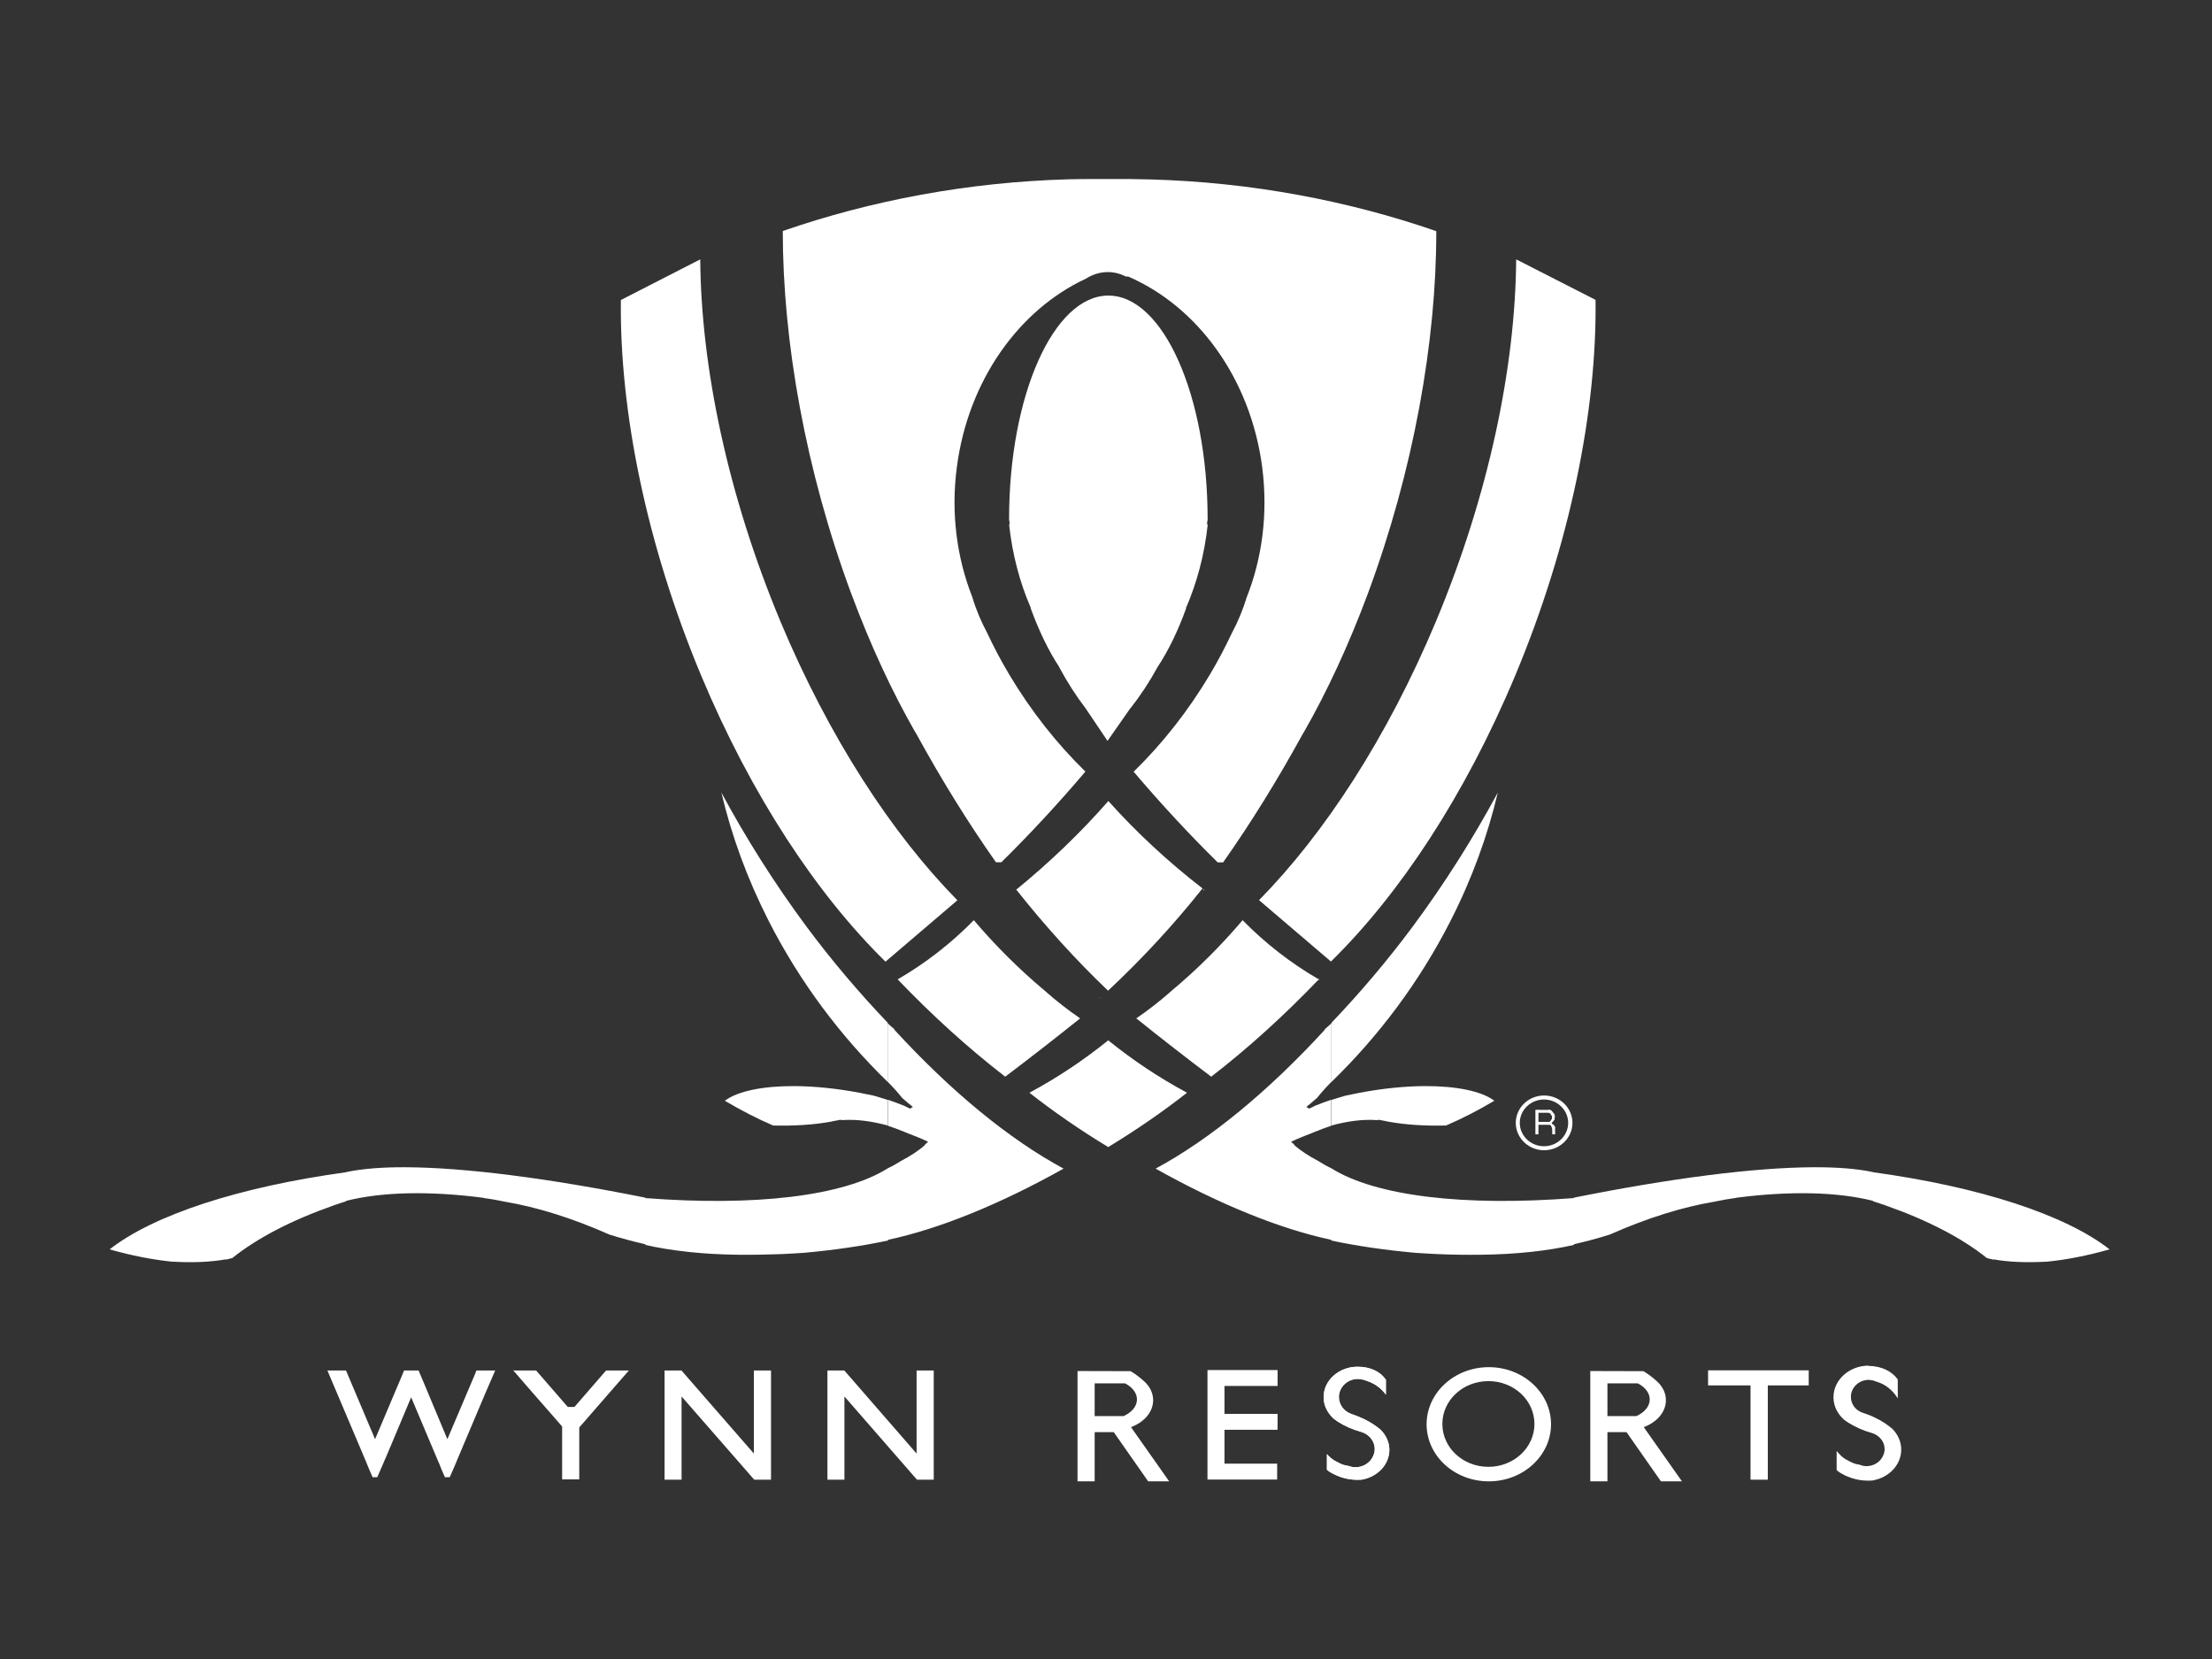
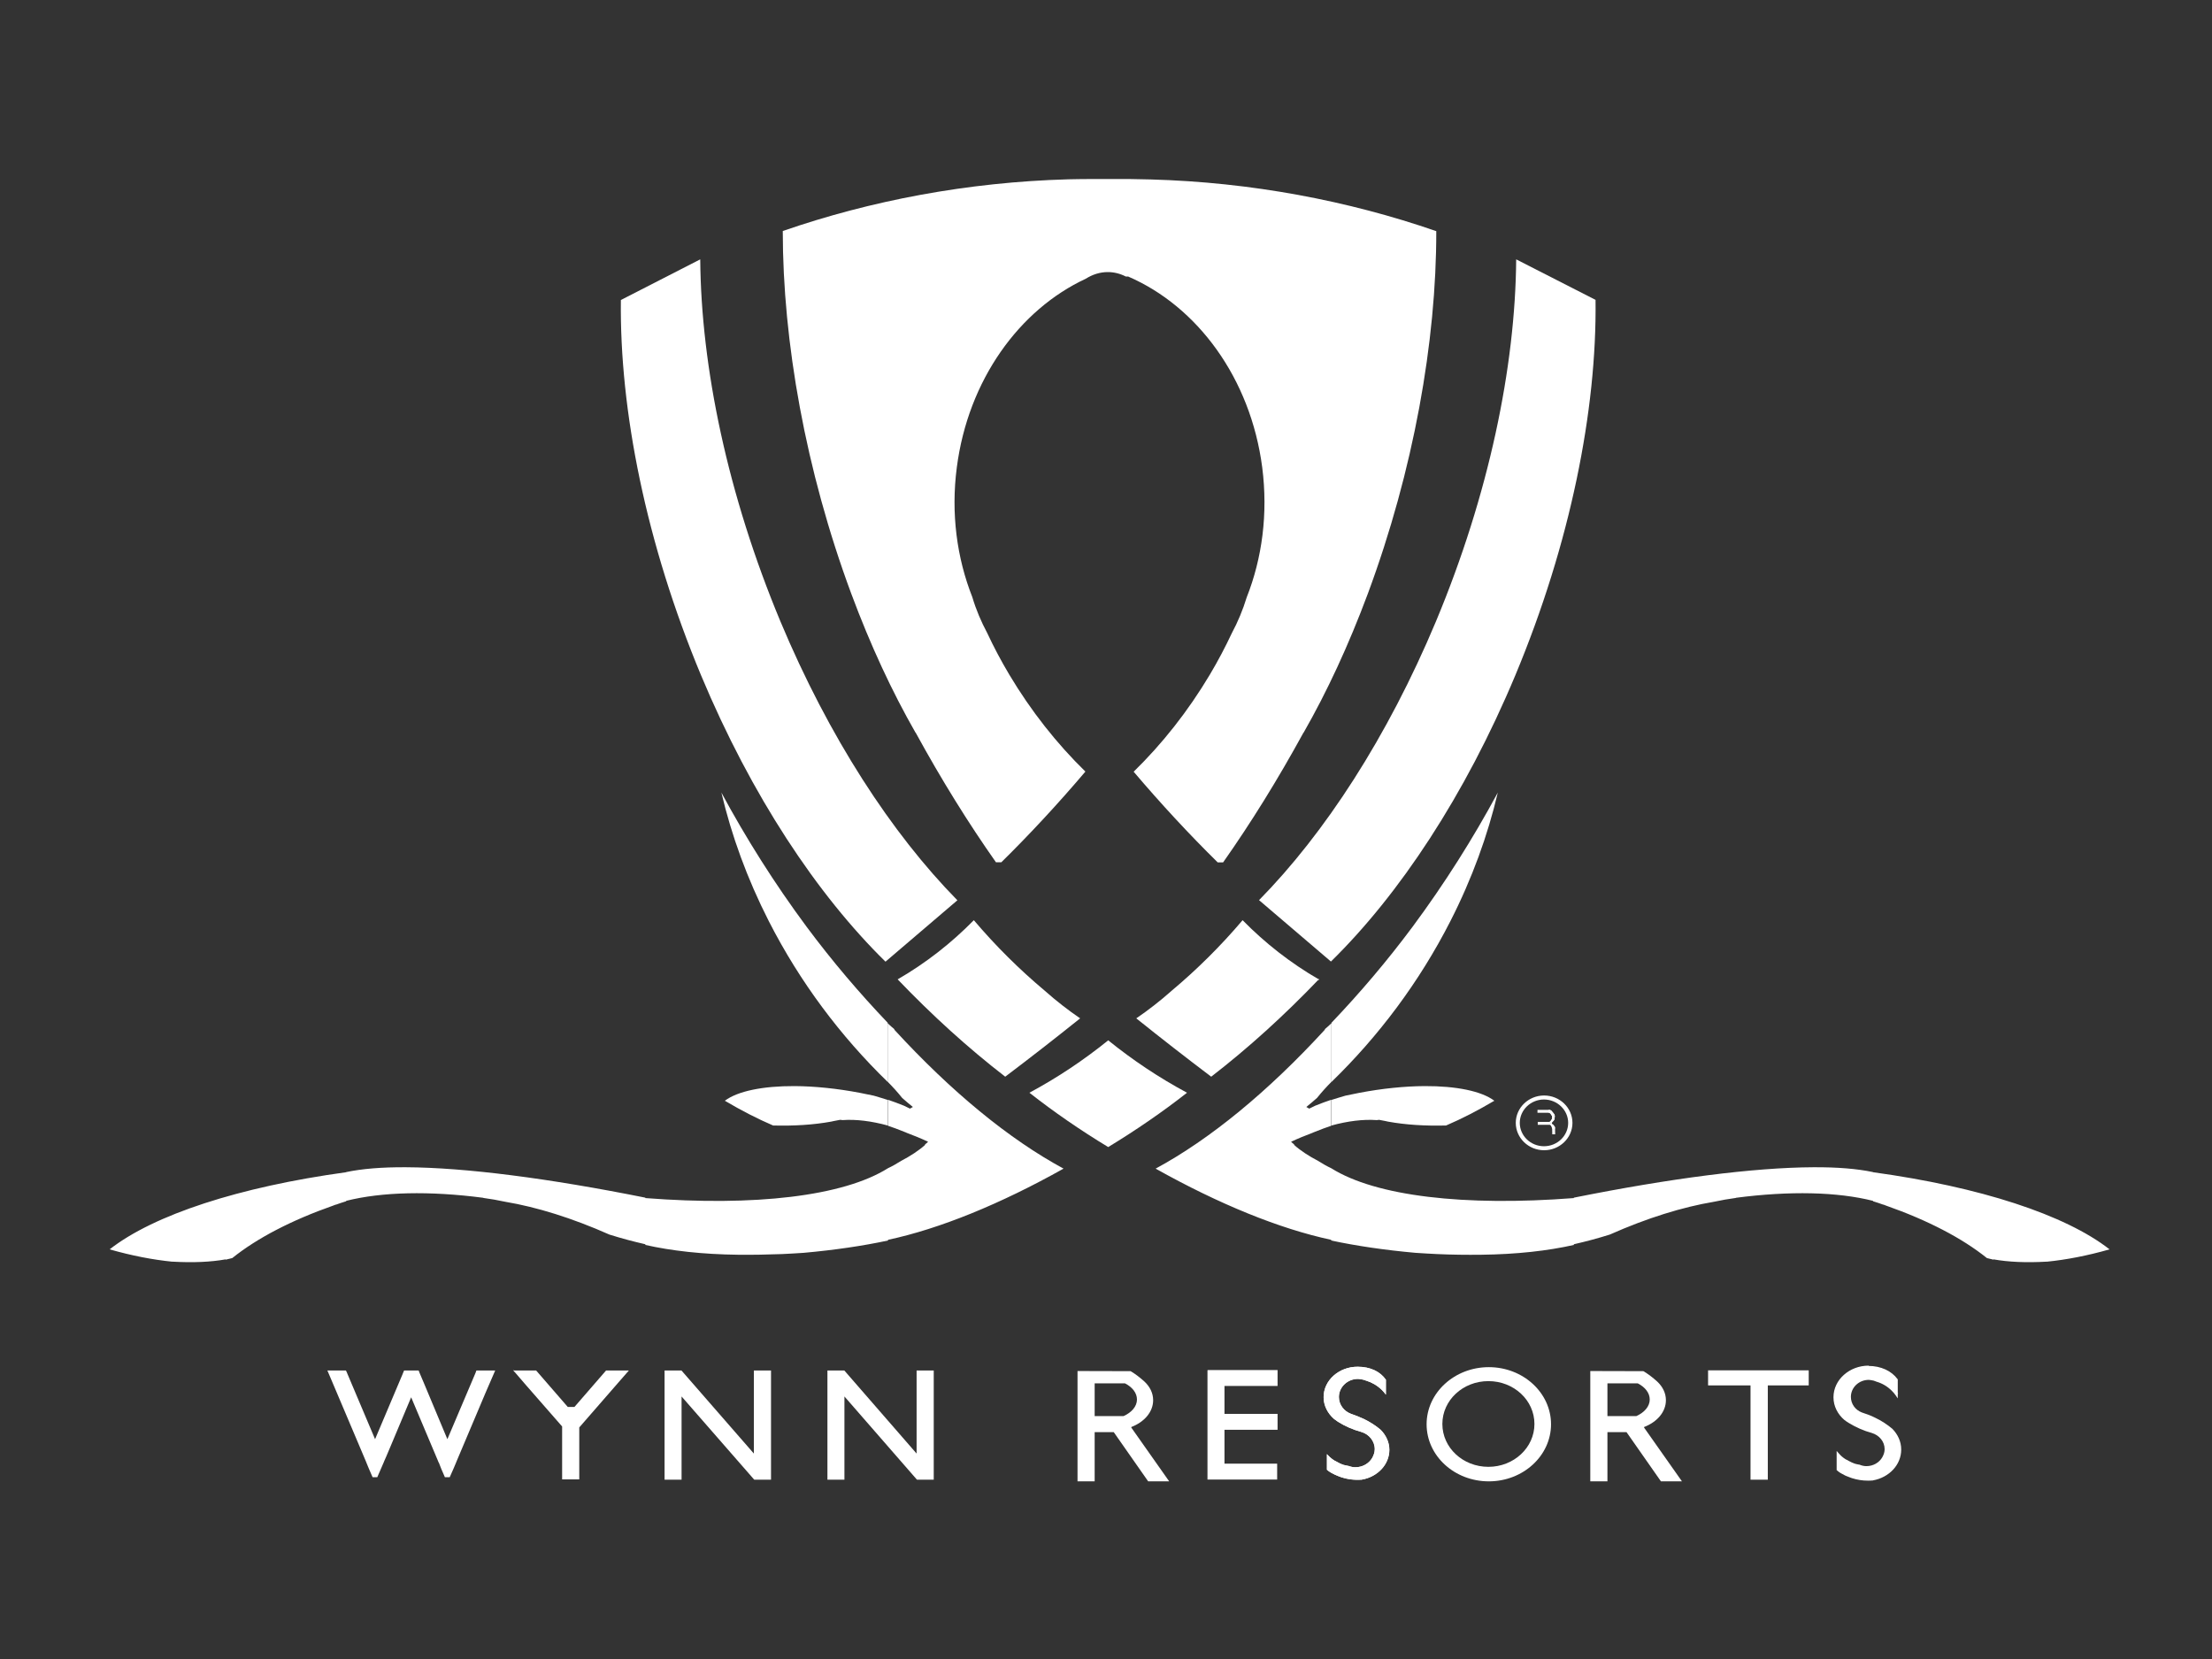
<svg xmlns="http://www.w3.org/2000/svg" version="1.1" id="Layer_1" x="0px" y="0px" viewBox="0 0 1600 1200" style="enable-background:new 0 0 1600 1200;" xml:space="preserve">
  <rect x="0" y="0" width="1600" height="1200" fill="#333333" stroke="none" />
  <style type="text/css">
	.st0{fill:#FFFFFF;}
</style>
  <path class="st0" d="M1116.9,792.4c-11.3,0-20.5,8.9-20.5,19.8c0,10.9,9.2,19.8,20.5,19.8s20.5-8.9,20.5-19.8  C1137.4,801.3,1128.2,792.4,1116.9,792.4z M1116.8,795.3c9.6,0,17.5,7.6,17.5,16.9c0,9.3-7.8,16.9-17.5,16.9s-17.5-7.6-17.5-16.9  C1099.3,802.9,1107.2,795.3,1116.8,795.3z" />
-   <rect x="1110.6" y="802.8" class="st0" width="2.2" height="17.7" />
  <rect x="1112.3" y="811.5" class="st0" width="9.2" height="2.1" />
  <polygon class="st0" points="1124.9,820.5 1122.8,820.5 1122.7,815.5 1124.8,815.5 " />
  <rect x="1112.1" y="802.8" class="st0" width="9" height="2.1" />
  <path class="st0" d="M1121.9,812.9l-0.7,0.1l-0.5,0.2c0.6,0.3,1.2,0.9,1.5,1.7l0.1,0.3l0.5,1.3c0.9-0.5,1.4-1.4,1.2-2.3  C1123.7,813.4,1122.8,812.9,1121.9,812.9L1121.9,812.9z" />
  <path class="st0" d="M1123.1,813.8h-0.6l-0.5,0.1c0.5,0.4,1,1.1,1.1,1.9v0.3l0.3,1.4c0.9-0.3,1.5-1.2,1.4-2.2  C1124.6,814.6,1123.9,813.9,1123.1,813.8L1123.1,813.8z" />
-   <path class="st0" d="M1123.1,813.4h-0.5l-0.4,0.1c0.5,0.4,0.8,1.1,0.9,1.9v0.3l0.3,1.4c0.8-0.3,1.3-1.2,1.2-2.2  C1124.4,814.1,1123.8,813.5,1123.1,813.4L1123.1,813.4z" />
  <path class="st0" d="M1121.4,812.2l-0.5-0.2l-0.3-0.3c0.6-0.2,1.1-0.7,1.5-1.4l0.1-0.3l0.7-1.2c0.6,0.6,0.7,1.6,0.3,2.4  C1122.9,812,1122.1,812.4,1121.4,812.2L1121.4,812.2z" />
  <path class="st0" d="M1122.8,810.7h-0.5l-0.4-0.2c0.5-0.3,0.9-1,1-1.8v-0.3l0.4-1.4c0.7,0.4,1.2,1.3,1,2.2  C1124.2,810,1123.6,810.6,1122.8,810.7L1122.8,810.7z" />
  <path class="st0" d="M1122.8,806h-0.5l-0.4,0.2c0.5,0.3,0.9,1,1,1.8v0.3l0.4,1.4c0.7-0.4,1.2-1.3,1-2.2  C1124.2,806.7,1123.6,806.1,1122.8,806L1122.8,806z" />
  <path class="st0" d="M1120.8,804.2l-0.5,0.2l-0.4,0.3c0.7,0.1,1.4,0.6,1.9,1.4l0.2,0.3l0.9,1.2c0.7-0.6,0.8-1.6,0.2-2.4  C1122.6,804.3,1121.6,804,1120.8,804.2L1120.8,804.2z" />
  <path class="st0" d="M1120.5,802.8l-0.5,0.2l-0.3,0.3c0.6,0.1,1.2,0.6,1.6,1.4l0.2,0.3l0.8,1.2c0.6-0.6,0.7-1.6,0.2-2.4  C1122,803,1121.2,802.6,1120.5,802.8L1120.5,802.8z" />
  <path class="st0" d="M1120.5,803.3l-0.4,0.3l-0.3,0.4c0.6,0,1.3,0.4,1.9,1l0.2,0.2l1,1c0.4-0.7,0.3-1.7-0.4-2.4  C1122,803.1,1121.1,803,1120.5,803.3L1120.5,803.3z" />
  <path class="st0" d="M1120.8,803.7l-0.4,0.3l-0.3,0.4c0.6,0,1.3,0.4,1.9,1l0.2,0.2l1,1c0.4-0.7,0.3-1.7-0.4-2.4  C1122.3,803.5,1121.5,803.4,1120.8,803.7L1120.8,803.7z" />
  <path class="st0" d="M1122.3,804.3l-0.5,0.1l-0.4,0.2c0.5,0.3,0.9,1,1.1,1.8l0.1,0.3l0.4,1.4c0.7-0.4,1.1-1.3,0.9-2.3  C1123.7,804.9,1123.1,804.3,1122.3,804.3L1122.3,804.3z" />
  <path class="st0" d="M1122.7,804.7l-0.5,0.1l-0.4,0.2c0.5,0.3,0.9,1,1.1,1.8l0.1,0.3l0.4,1.4c0.7-0.4,1.1-1.3,0.9-2.3  C1124,805.4,1123.4,804.8,1122.7,804.7L1122.7,804.7z" />
  <path class="st0" d="M1123.4,805.7l-0.5-0.1l-0.4,0.1c0.4,0.4,0.7,1.1,0.7,2v0.3l0.1,1.4c0.8-0.2,1.4-1,1.4-2  C1124.6,806.6,1124.1,805.9,1123.4,805.7L1123.4,805.7z" />
  <path class="st0" d="M1123.8,806.7l-0.5-0.2h-0.4c0.3,0.5,0.3,1.3,0.1,2.1l-0.1,0.3l-0.3,1.4c0.8,0,1.6-0.6,1.9-1.5  C1124.7,807.9,1124.4,807.1,1123.8,806.7L1123.8,806.7z" />
  <path class="st0" d="M1123.5,806.7l-0.5-0.2h-0.4c0.3,0.5,0.4,1.3,0.1,2.1l-0.1,0.3l-0.3,1.4c0.8,0,1.6-0.7,1.9-1.6  C1124.5,807.9,1124.2,807.1,1123.5,806.7L1123.5,806.7z" />
  <path class="st0" d="M1123.2,806.7l-0.5-0.1l-0.4,0.1c0.4,0.4,0.6,1.2,0.6,2v0.3v1.4c0.8-0.2,1.5-1,1.5-1.9  C1124.4,807.7,1123.9,806.9,1123.2,806.7L1123.2,806.7z" />
  <path class="st0" d="M1123.4,805.3l-0.5-0.1l-0.4,0.1c0.4,0.4,0.6,1.2,0.6,2v0.3v1.4c0.8-0.2,1.5-1,1.5-1.9  C1124.5,806.2,1124.1,805.5,1123.4,805.3L1123.4,805.3z" />
  <path class="st0" d="M1122.5,814.4h0.4l0.3-0.1c-0.4-0.4-0.6-1.1-0.7-1.9v-0.3l-0.2-1.4c-0.6,0.3-1,1.2-0.9,2.2  C1121.4,813.7,1121.9,814.3,1122.5,814.4L1122.5,814.4z" />
  <path class="st0" d="M1123.9,808.9l-0.4-0.4l-0.5-0.2c0.1,0.6-0.2,1.3-0.9,2l-0.3,0.2l-1,1.1c0.9,0.3,2.1,0.1,2.8-0.7  C1124.3,810.3,1124.4,809.5,1123.9,808.9L1123.9,808.9z" />
-   <path class="st0" d="M801.7,579.4c-19.8,22.6-42,44-66.6,64.1c21.1,26.6,43.3,51.1,66.4,73.1c25.3-23.7,48.1-48.5,68.3-74  C845,623.4,822.2,602.3,801.7,579.4z M870.3,643l0.2,1.1l0.4-0.7L870.3,643L870.3,643z M796.1,721.6h-0.8l0.4,0.3L796.1,721.6  L796.1,721.6z" />
  <path class="st0" d="M1124.3,808l-0.3-0.4l-0.3-0.2c0,0.6-0.2,1.3-0.6,2l-0.2,0.2l-0.6,1.1c0.6,0.3,1.3,0.1,1.8-0.7  C1124.6,809.5,1124.7,808.6,1124.3,808L1124.3,808z" />
  <polygon class="st0" points="480.7,991.3 480.7,1070.3 493,1070.3 493,1010.1 545.3,1070 545.6,1070.3 546.6,1070.3 557.7,1070.3   557.7,991.3 545.3,991.3 545.3,1051.4 493,991.4 493,991.3 492.9,991.3 " />
  <polygon class="st0" points="598.5,991.3 598.5,1070.3 610.8,1070.3 610.8,1010.1 663,1070 663.3,1070.3 664.3,1070.3 675.4,1070.3   675.4,991.3 663,991.3 663,1051.4 610.8,991.4 610.8,991.3 610.7,991.3 " />
  <polygon class="st0" points="371.1,991.1 373.4,993.7 379.5,1000.8 406.6,1031.8 406.6,1070.1 419,1070.1 419,1032.5 446.6,1000.8   452.8,993.7 454.9,991.3 443.9,991.3 438.4,991.3 415.5,1017.7 410.7,1017.7 387.8,991.3 382.3,991.3 371.6,991.3 371.6,991.1 " />
  <polygon class="st0" points="236.8,991.3 239.4,997.4 259.4,1044.6 264.6,1056.9 265,1057.9 265.9,1060.1 266.9,1062.5   269.5,1068.5 272.9,1068.5 277.5,1057.9 277.9,1056.9 279.4,1053.5 282.7,1045.7 297.4,1010.7 316.9,1056.9 317.3,1057.9   317.4,1057.9 318.5,1060.7 319.2,1062.5 321.8,1068.5 325.3,1068.5 328,1062.4 329.9,1057.9 330.3,1056.9 351.1,1007.7 352,1005.6   358.2,991.3 344.6,991.3 344.2,992.4 343.9,993.2 323.6,1041 306.7,1000.6 303.3,992.6 303.3,992.5 302.8,991.3 292.3,991.3   291.7,992.7 291.1,994.2 271.3,1041 251.2,993.5 250.8,992.5 250.2,991.3 " />
  <polygon class="st0" points="873.7,991 873.7,991.1 873.4,991.1 873.4,1058.7 873.4,1070.2 885.7,1070.2 923.8,1070.2 923.8,1058.7   885.7,1058.7 885.7,1034.2 924.1,1034.2 924.1,1022.7 885.7,1022.7 885.7,1002.5 924.1,1002.5 924.1,991 " />
  <polygon class="st0" points="1235.5,991.2 1235.5,1002.1 1266.2,1002.1 1266.2,1070.3 1278.7,1070.3 1278.7,1002.1 1308.3,1002.1   1308.3,991.2 1278.7,991.2 1266.2,991.2 " />
  <path class="st0" d="M1076.9,988.9c-24.8,0-45,18.5-45,41.3s20.1,41.3,45,41.3c24.8,0,45-18.5,45-41.3S1101.7,988.9,1076.9,988.9z   M1076.6,999c18.4,0,33.3,13.8,33.3,31c0,17.1-14.9,31-33.3,31s-33.3-13.8-33.3-31C1043.3,1012.8,1058.2,999,1076.6,999z" />
  <path class="st0" d="M982,988.6c-13.6,0-24.6,9.9-24.6,22c0,6.2,3,11.8,7.6,15.8c0.9,0.7,1.8,1.3,2.8,2c5.1,3.2,10.8,5.7,16.7,7.3  c5.7,1.6,9.9,6.6,9.9,12.5c0,2.2-0.7,4.2-1.7,6.1l-0.1,0.2c-2.4,4.1-7,6.8-12.2,6.8c-1.9,0-3.5-0.4-5.1-1H975  c-1.1-0.2-2.1-0.4-3.2-0.7c-1.6-0.5-3-1.2-4.4-2c-0.5-0.2-1-0.6-1.5-0.8l-0.8-0.4c-2.2-1.4-3.9-3-5.3-4.6v11.3  c1.4,1.2,2.9,2.2,4.7,3c1,0.7,2.8,1.2,4,1.8c0.6,0.2,1.2,0.5,1.9,0.7c4.5,1.4,9.2,2,14,1.7h0.5l0.4-0.1c11.2-2,19.7-10.9,19.7-21.5  c0-5.5-2.4-10.5-6.2-14.4c-3.5-3-7.6-5.7-12.4-8c-3-1.4-6.1-2.6-9.3-3.7c-5-1.9-8.6-6.6-8.6-12.1c0-7.2,6.2-13.1,13.8-13.1  c0.8,0,1.6,0.2,2.4,0.3c0.5,0.1,1,0.2,1.6,0.3l1.1,0.4h0.2l0.1,0.1l0.7,0.2c3.9,1.2,7.8,3.4,11.1,6.6c1.2,1.2,2.2,2.3,3,3.5V998  C998.4,992.1,991.2,988.6,982,988.6L982,988.6" />
  <path class="st0" d="M965.5,1025.7c-4.5-3.8-7.3-9.2-7.3-15.1c0-5.8,2.6-11.1,6.9-14.9c4.3-3.8,10.3-6.2,16.9-6.2h0.2  c8.8,0,15.6,3.4,19.6,8.6v8.2c-0.5-0.6-1-1.2-1.6-1.7c-3.3-3.3-7.4-5.6-11.4-6.8l0,0l-0.5-0.1l-0.2-0.2h-0.4l-1-0.4l0,0l0,0  c-0.6-0.2-1.1-0.2-1.7-0.3c-0.7-0.1-1.6-0.3-2.5-0.3c-8,0-14.6,6.2-14.6,14c0,5.9,3.7,10.8,9.1,12.9l0,0l0,0c3.2,1,6.2,2.2,9.2,3.6  c4.7,2.3,8.7,5,12.2,7.9c3.6,3.7,5.9,8.5,5.9,13.8c0,10.2-8.1,18.7-19,20.7l0,0l-0.3,0.1h-0.4l0,0l0,0c-0.9,0.1-1.7,0.1-2.6,0.1  c-3.8,0-7.5-0.6-11.1-1.7c-0.6-0.2-1.1-0.4-1.8-0.7c-1.3-0.6-3-1.1-3.8-1.7h-0.1h-0.1c-1.6-0.8-3-1.6-4.2-2.7v-8.8  c1.1,1.1,2.5,2.2,4.1,3.2l0,0l0.8,0.4c0.5,0.3,0.9,0.6,1.5,0.8c1.4,0.8,2.9,1.5,4.5,2c1.2,0.4,2.3,0.6,3.3,0.8h0.1h0.2  c1.6,0.6,3.3,1,5.3,1l0,0c5.5,0,10.4-2.8,12.9-7.2l0,0l0.1-0.2c1-1.9,1.8-4.1,1.8-6.4c0-6.3-4.5-11.6-10.5-13.3l0,0  c-5.8-1.6-11.5-4.1-16.5-7.2C967.3,1027,966.4,1026.4,965.5,1025.7 M982,988.6L982,988.6c-13.6,0-24.6,9.9-24.6,22  c0,6.2,3,11.8,7.6,15.8c0.9,0.7,1.8,1.3,2.8,2c5.1,3.2,10.8,5.7,16.7,7.3c5.7,1.6,9.9,6.6,9.9,12.5c0,2.2-0.7,4.2-1.7,6.1l-0.1,0.2  c-2.4,4.1-7,6.8-12.2,6.8c-1.9,0-3.5-0.4-5.1-1H975c-1.1-0.2-2.1-0.4-3.2-0.7c-1.6-0.5-3-1.2-4.4-2c-0.5-0.2-1-0.6-1.5-0.8l-0.8-0.4  c-2.2-1.4-3.9-3-5.3-4.6v11.3c1.4,1.2,2.9,2.2,4.7,3c1,0.7,2.8,1.2,4,1.8c0.6,0.2,1.2,0.5,1.9,0.7c3.7,1.2,7.5,1.8,11.3,1.8  c0.9,0,1.8,0,2.6-0.1h0.5l0.4-0.1c11.2-2,19.7-10.9,19.7-21.5c0-5.5-2.4-10.5-6.2-14.4c-3.5-3-7.6-5.7-12.4-8  c-3-1.4-6.1-2.6-9.3-3.7c-5-1.9-8.6-6.6-8.6-12.1c0-7.2,6.2-13.1,13.8-13.1c0.8,0,1.6,0.2,2.4,0.3c0.5,0.1,1,0.2,1.6,0.3l1.1,0.4  h0.2l0.1,0.1l0.7,0.2c3.9,1.2,7.8,3.4,11.1,6.6c1.2,1.2,2.2,2.3,3,3.5V998C998.4,992.1,991.2,988.6,982,988.6L982,988.6L982,988.6  L982,988.6" />
  <path class="st0" d="M779.4,991.7v8.5v25.6v8.6v37.1h12.4v-35.6h13.8l24.9,35.6h15.2l-27.4-38.9v-0.4c9.4-3.6,15.8-10.9,15.8-19.4  c0-5.1-2.3-9.7-6.2-13.4c-3.3-3-6.7-5.6-10.1-7.6L779.4,991.7L779.4,991.7z M791.8,1000.6h21.9c5.3,2.7,8.7,6.9,8.7,11.7  c0,5-3.9,9.4-9.7,12h-20.9V1000.6z" />
  <path class="st0" d="M1150.3,991.7v8.5v25.6v8.6v37.1h12.4v-35.6h13.8l24.9,35.6h15.2l-27.4-38.9v-0.4c9.4-3.6,15.8-10.9,15.8-19.4  c0-5.1-2.3-9.7-6.2-13.4c-3.3-3-6.7-5.6-10.1-7.6L1150.3,991.7L1150.3,991.7z M1162.7,1000.6h21.9c5.3,2.7,8.7,6.9,8.7,11.7  c0,5-3.9,9.4-9.7,12h-20.9V1000.6z" />
  <path class="st0" d="M704.4,665.6c-16.3,16.6-34.7,31-55.1,42.8c25,26.1,51,49.7,77.8,70.4c18.4-13.9,36.5-28,54.2-42.2  c-8.8-6-17.4-12.7-25.5-19.9C737.2,701.1,720,684,704.4,665.6z" />
  <path class="st0" d="M898.8,665.6c16.3,16.6,34.7,31,55.1,42.8c-25,26.1-51,49.7-77.8,70.4c-18.4-13.9-36.5-28-54.2-42.2  c8.8-6,17.4-12.7,25.5-19.9C866,701.1,883.2,684,898.8,665.6z" />
  <path class="st0" d="M787.8,129.5c-5,0-10,0.1-15,0.2c-72.8,2-143.1,15.4-206.6,37.4c0,79.7,16.4,173,49.5,262.2  c13.9,37.4,29.6,71.1,46.5,100.6h0.1c18.6,34,38.1,65.4,58.1,93.8h3.9c20.8-20.5,41.1-42.4,60.8-65.6  c-20.6-20.1-39.3-43.7-55.1-70.2c-5.9-9.9-11.2-19.9-15.9-30c-4.4-8.2-8.1-16.9-10.8-26l0,0c-11.1-28.1-15.6-60.4-11.2-93.9  c8.2-63.2,45.3-114.1,93.3-136.4l0,0c4.9-3.1,10.3-4.8,15.9-4.8c4.5,0,8.9,1.1,13,3.2h1.9v0.1c49.7,21.5,88.4,73.3,96.8,138  c4.3,33.5-0.1,65.8-11.2,93.9l0,0c-2.8,9.1-6.4,17.8-10.8,26c-4.7,10-10,20.1-15.9,30c-15.8,26.5-34.5,50.1-55.1,70.2  c19.7,23.2,40,45.1,60.8,65.6h3.9c20-28.4,39.5-59.8,58.1-93.8h0.1c16.9-29.5,32.6-63.3,46.5-100.6c33.1-89.2,49.6-182.5,49.5-262.2  c-63.5-22-133.8-35.4-206.6-37.4c-5-0.1-10.1-0.2-15-0.3h-0.9H789L787.8,129.5L787.8,129.5z" />
  <path class="st0" d="M801.6,752.5c-17.7,14.3-36.7,27-57,37.9c17.7,13.9,36.7,27,57,39.3c20.2-12.3,39.3-25.4,57-39.3  C838.3,779.5,819.3,766.8,801.6,752.5z" />
  <path class="st0" d="M650.9,708.3l0.4,0.6l0.8-0.6H650.9L650.9,708.3z M642.2,740.2v42.4c3.2,3.2,6.7,7,10.4,11.6  c2.6,2.2,5.1,4.5,7.7,6.5l-2.1,1.2c-1.4-0.7-2.9-1.4-4.3-2.1c-4.2-1.7-8-3.1-11.6-4.3v18.8c3.6,1.2,7.7,2.7,12.1,4.5l0.8,0.3  l0.6,0.3c5.1,1.9,10.3,4,15.6,6.5l-0.6,0.3h0.2l-2,1.7l0.2,0.2c-4.7,4.2-10.7,8.1-17.4,11.6c-3.3,2.1-6.5,3.9-9.5,5.3v51.8  c37.5-8,81.3-25.9,127-51.5C729.9,824,688,789.6,646.8,744.7l0.2-0.2C645.4,743.1,643.7,741.8,642.2,740.2L642.2,740.2z   M642.2,896.9L642.2,896.9l0.3,0.1L642.2,896.9z M574.8,785.6c-22.9-0.1-41.2,3.6-50.5,10.6c12,7.1,23.7,13.1,34.9,17.9  c15.2,0.4,29.3-0.5,42-2.8c0.6-0.1,1.2-0.3,1.8-0.4c1.6-0.3,3.2-0.6,4.7-0.9h0.1c0.5,0,1.1,0.2,1.7,0.2c9.8-0.7,20.8,0.7,32.6,3.9  v-18.5c-3-0.9-5.9-1.9-8.8-2.7c-0.5-0.1-0.9-0.3-1.4-0.4c-3.2-0.7-6.5-1.3-9.8-2C605.4,787.3,589.2,785.7,574.8,785.6L574.8,785.6z   M521.8,573.3c7.3,31,18.6,62.2,34.3,93c22.6,44.3,52.1,83.4,86,116.3v-42.8c-20.4-21.4-40.1-44.5-58.7-69.5  C560.2,639,539.7,606.5,521.8,573.3z M293.5,844.3c-17.3-0.1-31.7,1.1-43.1,3.5v0.1c-77.3,10.6-139.2,30.8-171.1,55.8  c16.1,4.6,31.3,7.5,45.2,8.9h0.6c14.3,0.8,27.2,0.3,38.3-1.7l-0.3,0.3c1.6-0.4,3.3-0.8,4.9-1.2c17.9-14.4,42.9-27.4,73.1-38  c0.6-0.2,1.2-0.5,1.8-0.7v0.1c2.4-0.9,4.9-1.7,7.5-2.5v-0.3c25.9-6.5,60.1-7.3,99.2-2.2v0.1c5.2,0.7,10.5,1.6,16,2.8  c22.6,3.8,48.2,11.7,75.2,23.7c8.9,2.8,17.6,5.1,26,7v0.5c18.7,4.2,41.1,6.8,67.4,7.1c10.2,0.1,20.7-0.1,31.6-0.5  c5.1-0.2,10.4-0.6,15.6-0.9c22.2-2,42.6-5,60.9-8.9V845c-32.3,20.3-96.5,27.7-175.5,21.6v-0.3C396.9,852.3,336.7,844.5,293.5,844.3  L293.5,844.3z" />
  <path class="st0" d="M954.3,708.3l-0.4,0.6l-0.8-0.6H954.3z M963,740.2v42.4c-3.2,3.2-6.7,7-10.4,11.6c-2.6,2.2-5.1,4.5-7.7,6.5  l2.1,1.2c1.4-0.7,2.9-1.4,4.3-2.1c4.2-1.7,8-3.1,11.6-4.3v18.8c-3.6,1.2-7.7,2.7-12.1,4.5l-0.8,0.3l-0.6,0.3  c-5.1,1.9-10.3,4-15.6,6.5l0.6,0.3h-0.2l2,1.7l-0.2,0.2c4.7,4.2,10.7,8.1,17.4,11.6c3.3,2.1,6.5,3.9,9.5,5.3v51.8  c-37.5-8-81.3-25.9-127-51.5c39.4-21.3,81.3-55.7,122.5-100.6l-0.2-0.2C959.8,743.1,961.4,741.8,963,740.2L963,740.2z M963,896.9  L963,896.9l-0.3,0.1L963,896.9z M1030.4,785.6c22.9-0.1,41.2,3.6,50.5,10.6c-12,7.1-23.7,13.1-34.9,17.9c-15.2,0.4-29.3-0.5-42-2.8  c-0.6-0.1-1.2-0.3-1.8-0.4c-1.6-0.3-3.2-0.6-4.7-0.9h-0.1c-0.5,0.1-1.1,0.2-1.7,0.2c-9.8-0.7-20.8,0.7-32.6,3.9v-18.5  c3-0.9,5.9-1.9,8.8-2.7c0.5-0.1,0.9-0.3,1.4-0.4c3.2-0.7,6.5-1.3,9.8-2C999.8,787.3,1016,785.7,1030.4,785.6L1030.4,785.6z   M1083.4,573.3c-7.3,31-18.6,62.2-34.3,93c-22.6,44.3-52.1,83.4-86,116.3v-42.8c20.4-21.4,40.1-44.5,58.7-69.5  C1045,639,1065.5,606.5,1083.4,573.3z M1311.7,844.3c17.3-0.1,31.7,1.1,43.1,3.5v0.1c77.3,10.6,139.2,30.8,171.1,55.8  c-16.1,4.6-31.3,7.5-45.2,8.9h-0.6c-14.3,0.8-27.2,0.3-38.3-1.7l0.3,0.3c-1.6-0.4-3.3-0.8-4.9-1.2c-17.9-14.4-42.9-27.4-73.1-38  c-0.6-0.2-1.2-0.5-1.8-0.7v0.1c-2.4-0.9-4.9-1.7-7.5-2.5v-0.3c-25.9-6.5-60.1-7.3-99.2-2.2v0.1c-5.2,0.7-10.5,1.6-16,2.8  c-22.6,3.8-48.2,11.7-75.2,23.7c-8.9,2.8-17.6,5.1-26,7v0.5c-18.7,4.2-41.1,6.8-67.4,7.1c-10.2,0.1-20.7,0-31.6-0.5  c-5.1-0.2-10.4-0.6-15.6-0.9c-22.2-2-42.6-5-60.9-8.9V845c32.3,20.3,96.5,27.7,175.5,21.6v-0.3  C1208.3,852.3,1268.5,844.5,1311.7,844.3L1311.7,844.3z" />
  <path class="st0" d="M506.5,187.6L449.1,217c-1,79.8,18.2,176.1,58,271.5c36.4,87,83.9,158.6,133.4,207.1l52-44.4  c-47.5-48.3-92.9-117.9-128-201.7C526.3,357.9,507.1,265.5,506.5,187.6z" />
  <path class="st0" d="M1096.7,187.6l57.4,29.3c1,79.8-18.2,176.1-58,271.5c-36.4,87-83.9,158.6-133.4,207.1l-52-44.4  c47.5-48.3,92.9-117.9,128-201.7C1076.9,357.9,1096.1,265.5,1096.7,187.6z" />
-   <path class="st0" d="M801.7,213.8c-39.6,0-71.8,72.3-71.8,161.4v0.6c0.2,1.2,0.3,2.3,0.5,3.4h-0.5c2.3,21.8,7.8,42.4,15.8,60.7h-0.2  c6,16.5,13.1,31.1,20.7,42.6h-0.1c5.8,10.8,12.2,20.8,19.1,29.8h8.8l0,0h-8.8l15.9,23.6l16.5-23.6h-8.4l0,0h8.5  c7.1-9,13.7-19,19.6-29.8l0,0c7.6-11.5,14.8-26.1,20.7-42.6h-0.2c8-18.4,13.5-38.9,15.8-60.7H873c0.2-1.1,0.3-2.3,0.5-3.4v-0.6  C873.5,286,841.3,213.8,801.7,213.8L801.7,213.8z" />
  <path class="st0" d="M1351.7,988.6c-13.6,0-24.6,9.9-24.6,22c0,6.2,3,11.8,7.6,15.8c0.9,0.7,1.8,1.3,2.8,2  c5.1,3.2,10.8,5.7,16.7,7.3c5.7,1.6,9.9,6.6,9.9,12.5c0,2.2-0.7,4.2-1.7,6.1l-0.1,0.2c-2.4,4.1-7,6.8-12.2,6.8c-1.9,0-3.5-0.4-5.1-1  h-0.3c-1.1-0.2-2.1-0.4-3.2-0.7c-1.6-0.5-3-1.2-4.4-2c-0.5-0.2-1-0.6-1.5-0.8l-0.8-0.4c-2.2-1.4-3.9-3-5.3-4.6v11.3  c1.4,1.2,2.9,2.2,4.7,3c1,0.7,2.8,1.2,4,1.8c0.6,0.2,1.2,0.5,1.9,0.7c4.5,1.4,9.2,2,14,1.7h0.5l0.4-0.1c11.2-2,19.7-10.9,19.7-21.5  c0-5.5-2.4-10.5-6.2-14.4c-3.5-3-7.6-5.7-12.4-8c-3-1.4-6.1-2.6-9.3-3.7c-5-1.9-8.6-6.6-8.6-12.1c0-7.2,6.2-13.1,13.8-13.1  c0.8,0,1.6,0.2,2.4,0.3c0.5,0.1,1,0.2,1.6,0.3l1.1,0.4h0.2l0.1,0.1l0.7,0.2c3.9,1.2,7.8,3.4,11.1,6.6c1.2,1.2,2.2,2.3,3,3.5V998  C1368.1,992.1,1360.9,988.6,1351.7,988.6L1351.7,988.6z" />
  <path class="st0" d="M1351.7,988.6v-0.8c-7,0-13.3,2.5-18,6.7c-4.6,4.1-7.5,9.8-7.5,16.2c0,6.5,3.1,12.3,7.9,16.4l0,0l0,0  c0.9,0.7,1.8,1.3,2.9,2c5.2,3.2,11,5.8,16.9,7.4l0.2-0.8l-0.2,0.8c5.4,1.6,9.3,6.2,9.3,11.7c0,2-0.6,3.9-1.6,5.7l0,0l-0.1,0.2  l0.7,0.4l-0.7-0.4c-2.2,3.8-6.5,6.4-11.5,6.4c-1.7,0-3.3-0.4-4.8-1l-0.1-0.1h-0.5v0.8l0.1-0.8c-1.1-0.2-2.1-0.4-3.1-0.7  c-1.5-0.5-2.9-1.2-4.2-1.9l0,0l0,0c-0.4-0.2-0.9-0.5-1.4-0.8l0,0l-0.9-0.4l-0.4,0.7l0.4-0.7c-2.1-1.3-3.8-2.8-5.1-4.4l-1.5-1.7v13.9  l0.3,0.2c1.4,1.3,3.1,2.3,4.9,3.1l0.4-0.7l-0.5,0.7c1.2,0.8,3,1.3,4.1,1.8l0,0l0,0c0.6,0.2,1.2,0.5,1.9,0.7  c3.8,1.2,7.6,1.8,11.6,1.8c0.9,0,1.8,0,2.7-0.1l-0.1-0.8v0.8h0.5h0.1l0.5-0.1l-0.2-0.8l0.1,0.8c11.6-2.1,20.4-11.2,20.4-22.3  c0-5.8-2.5-11-6.4-15l0,0l0,0c-3.6-3-7.7-5.8-12.6-8.1c-3-1.5-6.2-2.7-9.4-3.7l-0.3,0.8l0.3-0.8c-4.8-1.8-8-6.2-8-11.3  c0-6.8,5.8-12.3,12.9-12.3c0.7,0,1.5,0.2,2.3,0.3c0.6,0.1,1,0.2,1.5,0.3l0.2-0.8l-0.3,0.8l1.1,0.4h0.1h0.4v-0.8l-0.6,0.6l0.1,0.1  l0.2,0.2l0.9,0.3l0.2-0.8l-0.2,0.8c3.8,1.1,7.6,3.3,10.7,6.4c1.2,1.1,2.1,2.3,2.9,3.4l1.5,2.2v-13.8l-0.2-0.2  c-4.3-5.8-11.8-9.5-21.2-9.5h-1.1l0.3,1L1351.7,988.6v-0.8V988.6l0.8-0.2l0,0L1351.7,988.6v0.8c9,0,15.9,3.5,19.9,8.8l0.7-0.5h-0.8  v10.8h0.8l0.7-0.5c-0.9-1.3-1.9-2.5-3.1-3.7c-3.3-3.3-7.4-5.6-11.4-6.8l0,0l-0.7-0.2l-0.2,0.8l0.6-0.6l-0.1-0.1l-0.2-0.2h-0.4  l-1-0.4l0,0l0,0c-0.6-0.2-1.1-0.2-1.7-0.3c-0.7-0.1-1.6-0.3-2.5-0.3c-8,0-14.6,6.2-14.6,14c0,5.9,3.7,10.8,9.1,12.9l0,0l0,0  c3.2,1,6.2,2.2,9.2,3.6c4.7,2.3,8.8,5,12.2,7.9l0.5-0.6l-0.6,0.6c3.7,3.7,5.9,8.5,5.9,13.8c0,10.2-8.1,18.7-19,20.7l0,0l-0.3,0.1  h-0.4l0,0l0,0c-0.9,0.1-1.7,0.1-2.6,0.1c-3.8,0-7.5-0.6-11.1-1.7c-0.6-0.2-1.2-0.5-1.8-0.7l-0.3,0.8l0.4-0.7c-1.3-0.6-3-1.1-3.9-1.7  h-0.1h-0.1c-1.7-0.8-3.2-1.8-4.5-2.9l-0.5,0.6h0.8v-11.3h-0.8l-0.6,0.5c1.4,1.7,3.2,3.3,5.5,4.8l0,0l0.9,0.4l0.4-0.7l-0.4,0.7  c0.5,0.3,0.9,0.6,1.5,0.9l0.4-0.7l-0.4,0.7c1.4,0.8,2.9,1.5,4.5,2c1.2,0.4,2.3,0.6,3.3,0.8h0.1h0.4v-0.8l-0.3,0.8  c1.6,0.7,3.4,1.1,5.4,1.1c5.5,0,10.4-2.8,12.9-7.2l0,0l0.1-0.2l-0.7-0.4l0.7,0.4c1-1.9,1.8-4.1,1.8-6.4c0-6.3-4.5-11.6-10.5-13.3  l0,0c-5.8-1.6-11.5-4.1-16.5-7.2c-1-0.6-1.8-1.3-2.8-1.9l-0.5,0.7l0.5-0.6c-4.5-3.8-7.3-9.2-7.3-15.1c0-5.8,2.6-11.1,6.9-14.9  c4.3-3.8,10.3-6.2,16.9-6.2h1.1l-0.3-1L1351.7,988.6z" />
</svg>